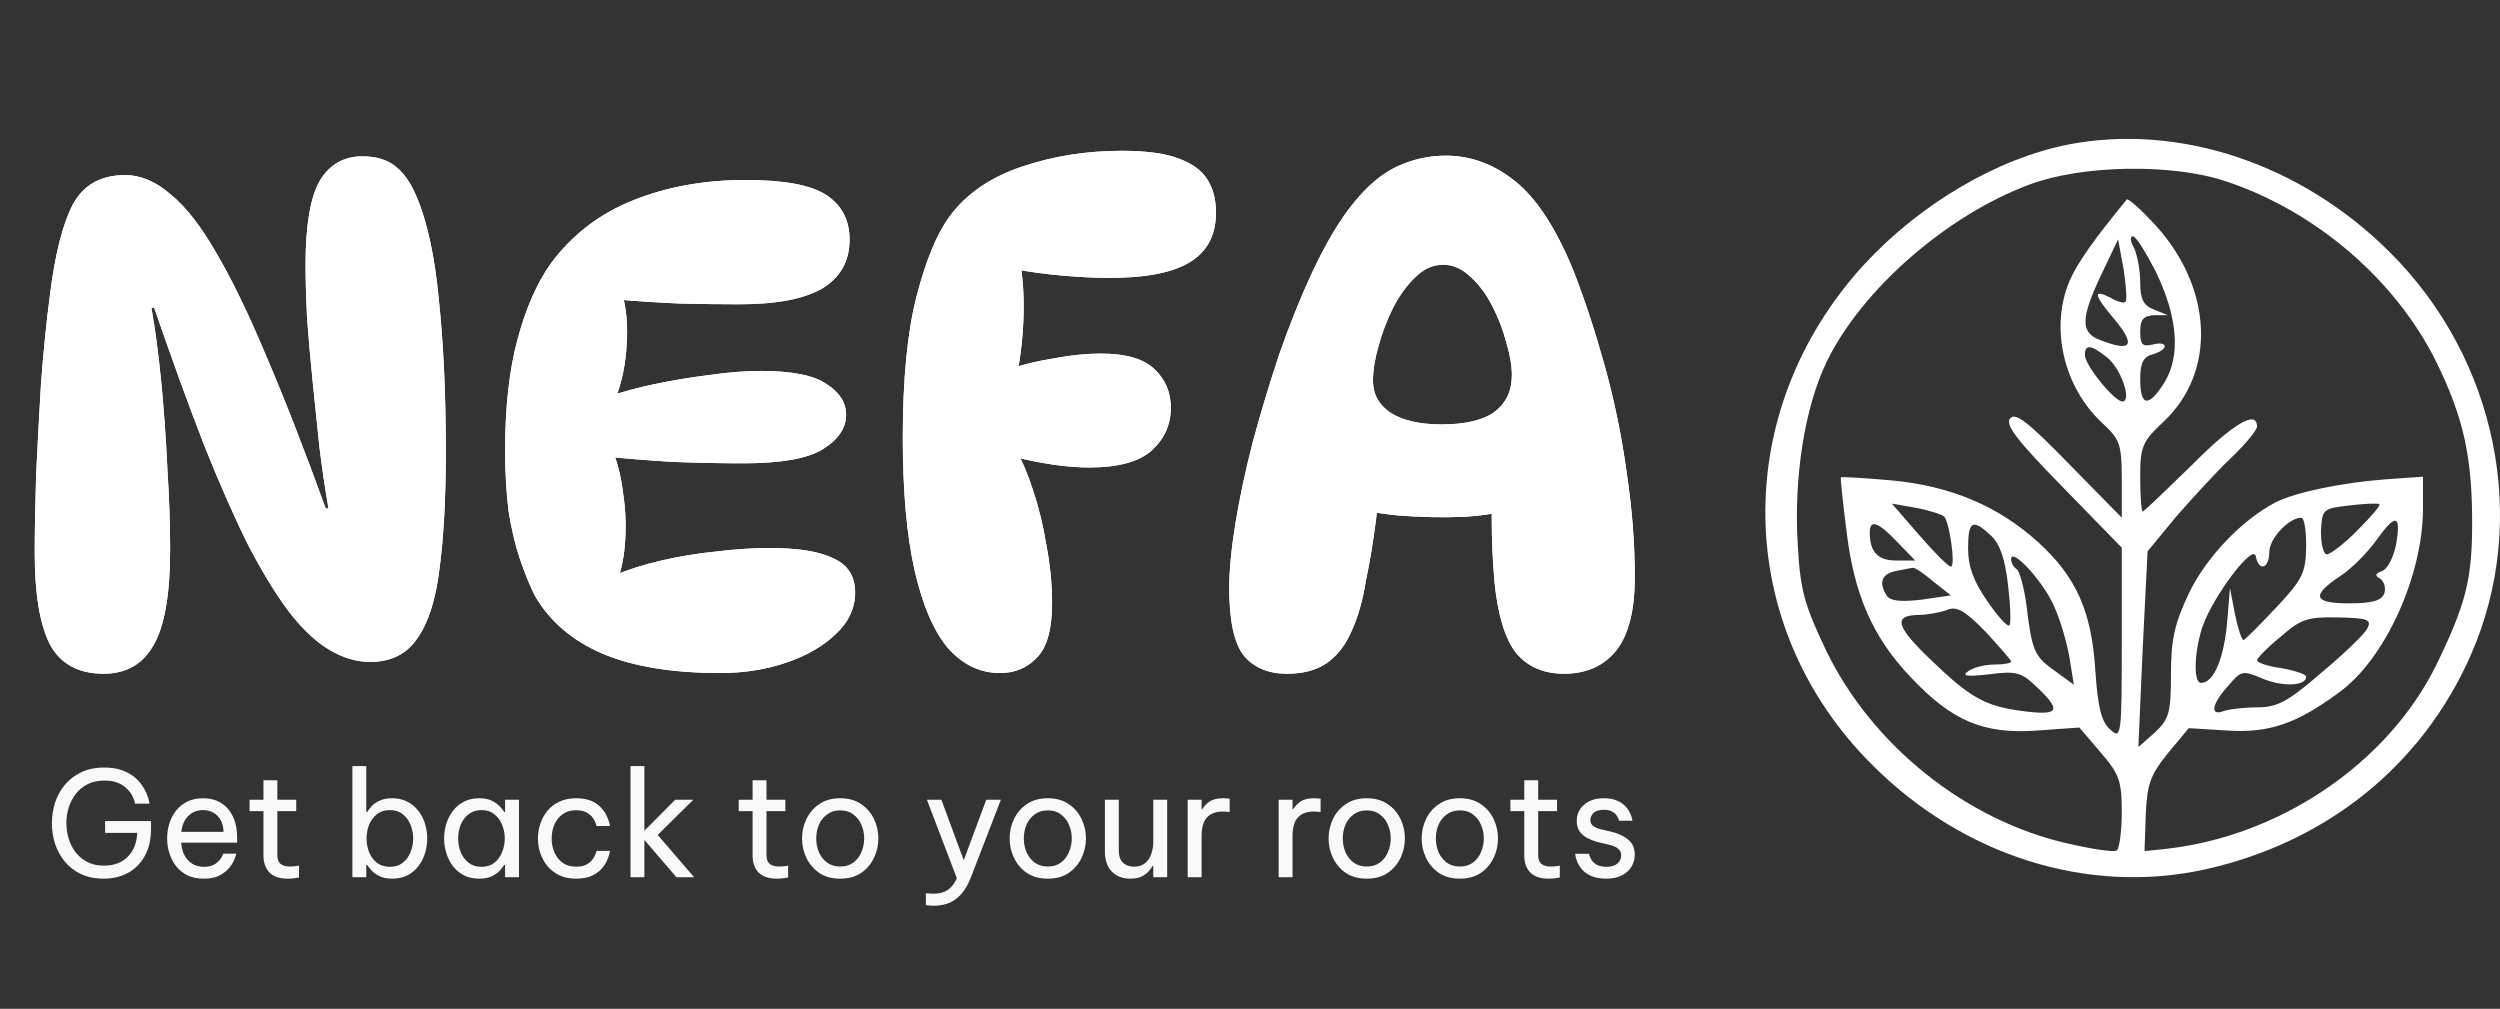
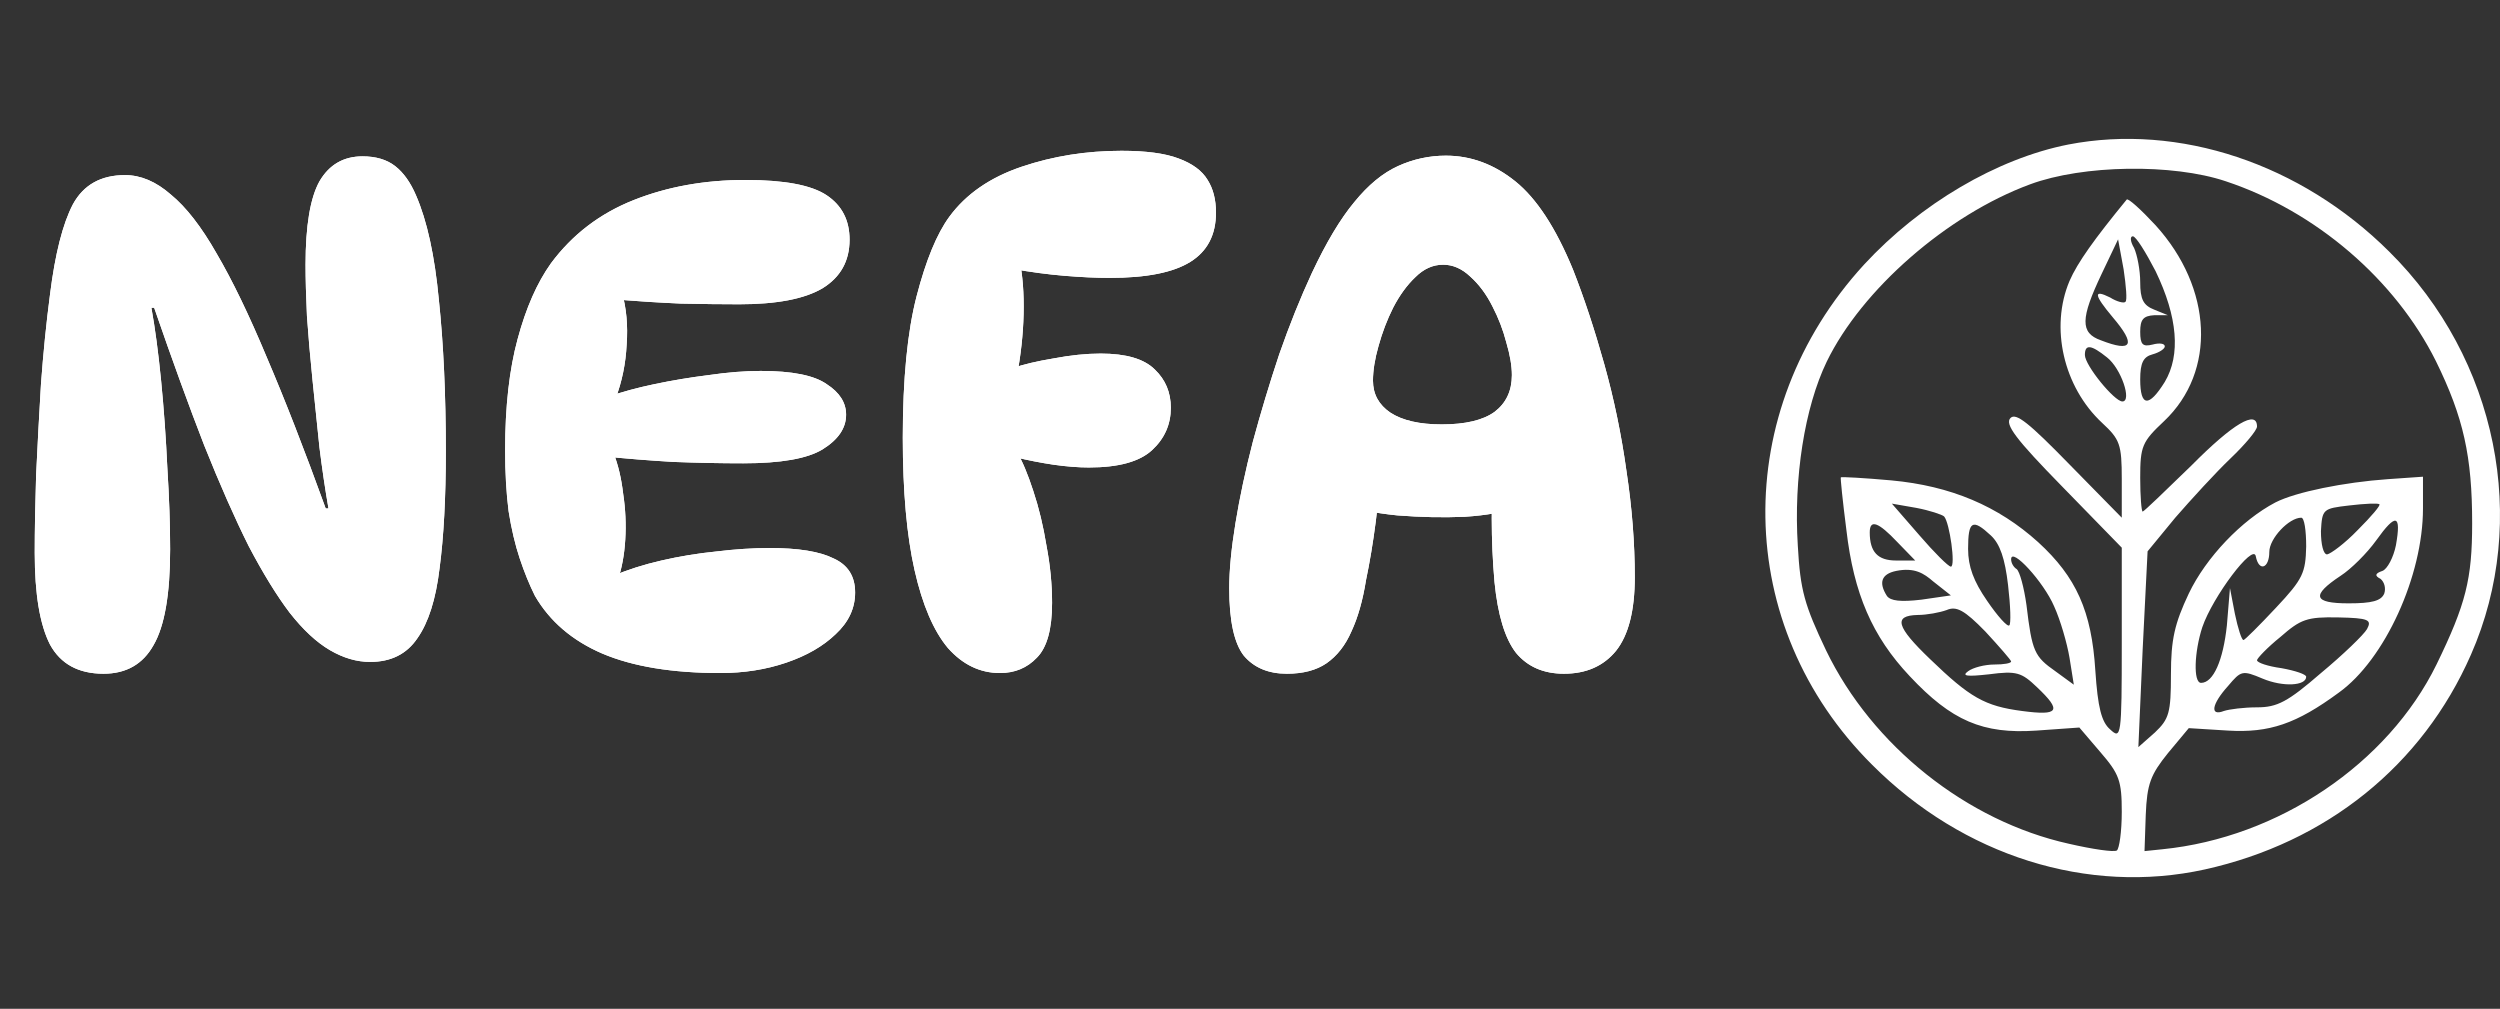
<svg xmlns="http://www.w3.org/2000/svg" width="684" height="276" viewBox="0 0 684 276" fill="none">
  <rect x="0" y="0" width="684" height="276" fill="#333333" stroke="none" />
-   <path d="M28.4 240.4C26 240.4 23.907 239.973 22.12 239.12C20.333 238.267 18.853 237.12 17.68 235.68C16.507 234.213 15.627 232.587 15.04 230.8C14.48 228.987 14.2 227.133 14.2 225.24C14.2 223.347 14.48 221.493 15.04 219.68C15.627 217.867 16.507 216.24 17.68 214.8C18.88 213.333 20.373 212.173 22.16 211.32C23.973 210.44 26.093 210 28.52 210C30.387 210 31.987 210.24 33.32 210.72C34.68 211.2 35.813 211.813 36.72 212.56C37.627 213.307 38.36 214.107 38.92 214.96C39.48 215.787 39.907 216.573 40.2 217.32C40.493 218.067 40.68 218.68 40.76 219.16C40.867 219.64 40.92 219.88 40.92 219.88H36.96C36.96 219.88 36.907 219.667 36.8 219.24C36.693 218.813 36.48 218.293 36.16 217.68C35.84 217.04 35.36 216.413 34.72 215.8C34.107 215.16 33.293 214.627 32.28 214.2C31.293 213.773 30.053 213.56 28.56 213.56C26.8 213.56 25.267 213.893 23.96 214.56C22.653 215.227 21.573 216.12 20.72 217.24C19.867 218.333 19.227 219.573 18.8 220.96C18.373 222.32 18.16 223.72 18.16 225.16C18.16 226.627 18.373 228.067 18.8 229.48C19.227 230.867 19.867 232.12 20.72 233.24C21.6 234.333 22.68 235.213 23.96 235.88C25.24 236.52 26.72 236.84 28.4 236.84C31.147 236.84 33.32 236.04 34.92 234.44C36.547 232.813 37.427 230.627 37.56 227.88H28.76V224.64H41.32V226.68C41.32 229.72 40.733 232.253 39.56 234.28C38.413 236.307 36.867 237.84 34.92 238.88C32.973 239.893 30.8 240.4 28.4 240.4ZM55.768 240.4C54.035 240.4 52.528 240.093 51.248 239.48C49.995 238.84 48.955 237.987 48.128 236.92C47.328 235.853 46.728 234.68 46.328 233.4C45.928 232.093 45.728 230.76 45.728 229.4C45.728 228.067 45.915 226.747 46.288 225.44C46.688 224.133 47.288 222.947 48.088 221.88C48.915 220.813 49.941 219.973 51.168 219.36C52.422 218.72 53.901 218.4 55.608 218.4C57.422 218.4 59.022 218.813 60.408 219.64C61.795 220.467 62.888 221.693 63.688 223.32C64.488 224.947 64.888 226.987 64.888 229.44V230.56H49.568C49.648 231.76 49.928 232.867 50.408 233.88C50.915 234.867 51.621 235.667 52.528 236.28C53.435 236.867 54.515 237.16 55.768 237.16C56.861 237.16 57.742 236.987 58.408 236.64C59.102 236.267 59.648 235.84 60.048 235.36C60.448 234.88 60.715 234.467 60.848 234.12C61.008 233.747 61.088 233.56 61.088 233.56H64.648C64.648 233.56 64.582 233.8 64.448 234.28C64.315 234.733 64.075 235.293 63.728 235.96C63.382 236.627 62.875 237.307 62.208 238C61.541 238.667 60.688 239.24 59.648 239.72C58.608 240.173 57.315 240.4 55.768 240.4ZM49.608 227.6H61.168C61.115 226.213 60.822 225.093 60.288 224.24C59.755 223.36 59.075 222.707 58.248 222.28C57.422 221.853 56.541 221.64 55.608 221.64C53.928 221.64 52.555 222.187 51.488 223.28C50.422 224.347 49.795 225.787 49.608 227.6ZM78.683 240.4C76.496 240.4 74.843 239.84 73.723 238.72C72.629 237.6 72.083 236.027 72.083 234V221.92H68.283V218.8H72.083V213.48H75.883V218.8H81.043V221.92H75.883V234C75.883 235.067 76.176 235.853 76.763 236.36C77.35 236.84 78.203 237.08 79.323 237.08C79.909 237.08 80.469 237.04 81.003 236.96C81.536 236.88 81.803 236.84 81.803 236.84V240.08C81.803 240.08 81.496 240.133 80.883 240.24C80.269 240.347 79.536 240.4 78.683 240.4ZM107.291 240.4C105.958 240.4 104.838 240.187 103.931 239.76C103.024 239.333 102.291 238.827 101.731 238.24C101.198 237.653 100.771 237.12 100.451 236.64H100.211V240H96.411V209.6H100.211V222.16H100.451C100.771 221.653 101.198 221.107 101.731 220.52C102.291 219.933 103.024 219.44 103.931 219.04C104.838 218.613 105.958 218.4 107.291 218.4C108.891 218.4 110.291 218.72 111.491 219.36C112.691 219.973 113.691 220.813 114.491 221.88C115.291 222.92 115.891 224.093 116.291 225.4C116.691 226.707 116.891 228.04 116.891 229.4C116.891 230.76 116.691 232.093 116.291 233.4C115.891 234.707 115.291 235.893 114.491 236.96C113.691 238 112.691 238.84 111.491 239.48C110.291 240.093 108.891 240.4 107.291 240.4ZM106.651 237.16C108.091 237.16 109.278 236.787 110.211 236.04C111.171 235.267 111.878 234.293 112.331 233.12C112.811 231.92 113.051 230.68 113.051 229.4C113.051 228.093 112.811 226.853 112.331 225.68C111.878 224.507 111.171 223.547 110.211 222.8C109.278 222.027 108.091 221.64 106.651 221.64C105.238 221.64 104.051 222.027 103.091 222.8C102.158 223.547 101.451 224.507 100.971 225.68C100.518 226.853 100.291 228.093 100.291 229.4C100.291 230.68 100.518 231.92 100.971 233.12C101.451 234.293 102.158 235.267 103.091 236.04C104.051 236.787 105.238 237.16 106.651 237.16ZM131.109 218.4C132.443 218.4 133.563 218.613 134.469 219.04C135.376 219.467 136.109 219.973 136.669 220.56C137.229 221.12 137.656 221.653 137.949 222.16H138.189V218.8H141.989V240H138.189V236.64H137.949C137.656 237.147 137.229 237.693 136.669 238.28C136.109 238.867 135.376 239.373 134.469 239.8C133.563 240.2 132.443 240.4 131.109 240.4C129.509 240.4 128.109 240.093 126.909 239.48C125.709 238.84 124.709 238 123.909 236.96C123.109 235.893 122.509 234.707 122.109 233.4C121.709 232.093 121.509 230.76 121.509 229.4C121.509 228.04 121.709 226.707 122.109 225.4C122.509 224.093 123.109 222.92 123.909 221.88C124.709 220.813 125.709 219.973 126.909 219.36C128.109 218.72 129.509 218.4 131.109 218.4ZM131.749 221.64C130.336 221.64 129.149 222.027 128.189 222.8C127.229 223.547 126.509 224.507 126.029 225.68C125.576 226.853 125.349 228.093 125.349 229.4C125.349 230.68 125.576 231.92 126.029 233.12C126.509 234.293 127.229 235.267 128.189 236.04C129.149 236.787 130.336 237.16 131.749 237.16C133.163 237.16 134.336 236.787 135.269 236.04C136.229 235.267 136.936 234.293 137.389 233.12C137.869 231.92 138.109 230.68 138.109 229.4C138.109 228.093 137.869 226.853 137.389 225.68C136.936 224.507 136.229 223.547 135.269 222.8C134.336 222.027 133.163 221.64 131.749 221.64ZM157.613 240.4C155.88 240.4 154.36 240.093 153.053 239.48C151.747 238.84 150.653 238 149.773 236.96C148.92 235.893 148.267 234.707 147.813 233.4C147.387 232.093 147.173 230.76 147.173 229.4C147.173 228.04 147.387 226.72 147.813 225.44C148.24 224.133 148.88 222.947 149.733 221.88C150.613 220.813 151.707 219.973 153.013 219.36C154.32 218.72 155.853 218.4 157.613 218.4C159.32 218.4 160.733 218.653 161.853 219.16C162.973 219.667 163.867 220.307 164.533 221.08C165.227 221.827 165.733 222.587 166.053 223.36C166.4 224.107 166.627 224.733 166.733 225.24C166.84 225.747 166.893 226 166.893 226H163.213C163.213 226 163.147 225.787 163.013 225.36C162.88 224.907 162.627 224.4 162.253 223.84C161.88 223.28 161.32 222.787 160.573 222.36C159.827 221.907 158.84 221.68 157.613 221.68C156.147 221.68 154.907 222.053 153.893 222.8C152.907 223.52 152.16 224.467 151.653 225.64C151.173 226.813 150.933 228.067 150.933 229.4C150.933 230.733 151.173 231.987 151.653 233.16C152.16 234.333 152.907 235.293 153.893 236.04C154.907 236.76 156.147 237.12 157.613 237.12C158.84 237.12 159.827 236.907 160.573 236.48C161.32 236.027 161.88 235.52 162.253 234.96C162.627 234.4 162.88 233.907 163.013 233.48C163.147 233.027 163.213 232.8 163.213 232.8H166.893C166.893 232.8 166.84 233.053 166.733 233.56C166.627 234.067 166.4 234.707 166.053 235.48C165.733 236.227 165.227 236.987 164.533 237.76C163.867 238.507 162.973 239.133 161.853 239.64C160.733 240.147 159.32 240.4 157.613 240.4ZM172.505 240V209.6H176.305V227.28L184.745 218.8H189.705L179.945 228.44L189.905 240H185.065L176.305 229.8V240H172.505ZM212.511 240.4C210.324 240.4 208.671 239.84 207.551 238.72C206.458 237.6 205.911 236.027 205.911 234V221.92H202.111V218.8H205.911V213.48H209.711V218.8H214.871V221.92H209.711V234C209.711 235.067 210.004 235.853 210.591 236.36C211.178 236.84 212.031 237.08 213.151 237.08C213.738 237.08 214.298 237.04 214.831 236.96C215.364 236.88 215.631 236.84 215.631 236.84V240.08C215.631 240.08 215.324 240.133 214.711 240.24C214.098 240.347 213.364 240.4 212.511 240.4ZM229.879 240.4C227.612 240.4 225.706 239.88 224.159 238.84C222.612 237.773 221.439 236.4 220.639 234.72C219.839 233.04 219.439 231.267 219.439 229.4C219.439 227.507 219.839 225.733 220.639 224.08C221.439 222.4 222.612 221.04 224.159 220C225.706 218.933 227.612 218.4 229.879 218.4C232.146 218.4 234.052 218.933 235.599 220C237.146 221.04 238.319 222.4 239.119 224.08C239.919 225.733 240.319 227.507 240.319 229.4C240.319 231.267 239.919 233.04 239.119 234.72C238.319 236.4 237.146 237.773 235.599 238.84C234.052 239.88 232.146 240.4 229.879 240.4ZM229.879 237.08C231.319 237.08 232.519 236.72 233.479 236C234.466 235.253 235.199 234.293 235.679 233.12C236.186 231.947 236.439 230.707 236.439 229.4C236.439 228.067 236.186 226.827 235.679 225.68C235.199 224.507 234.466 223.56 233.479 222.84C232.519 222.093 231.319 221.72 229.879 221.72C228.466 221.72 227.266 222.093 226.279 222.84C225.292 223.56 224.546 224.507 224.039 225.68C223.559 226.827 223.319 228.067 223.319 229.4C223.319 230.707 223.559 231.947 224.039 233.12C224.546 234.293 225.292 235.253 226.279 236C227.266 236.72 228.466 237.08 229.879 237.08ZM255.522 247.8C254.909 247.8 254.389 247.773 253.962 247.72C253.535 247.667 253.322 247.64 253.322 247.64V244.4C253.322 244.4 253.535 244.413 253.962 244.44C254.415 244.493 254.895 244.52 255.402 244.52C256.975 244.52 258.255 244.187 259.242 243.52C260.255 242.88 261.109 241.813 261.802 240.32L253.602 218.8H257.562L263.682 235.36L269.842 218.8H273.842L265.642 240.04C264.602 242.707 263.255 244.667 261.602 245.92C259.975 247.173 257.949 247.8 255.522 247.8ZM286.676 240.4C284.409 240.4 282.503 239.88 280.956 238.84C279.409 237.773 278.236 236.4 277.436 234.72C276.636 233.04 276.236 231.267 276.236 229.4C276.236 227.507 276.636 225.733 277.436 224.08C278.236 222.4 279.409 221.04 280.956 220C282.503 218.933 284.409 218.4 286.676 218.4C288.943 218.4 290.849 218.933 292.396 220C293.943 221.04 295.116 222.4 295.916 224.08C296.716 225.733 297.116 227.507 297.116 229.4C297.116 231.267 296.716 233.04 295.916 234.72C295.116 236.4 293.943 237.773 292.396 238.84C290.849 239.88 288.943 240.4 286.676 240.4ZM286.676 237.08C288.116 237.08 289.316 236.72 290.276 236C291.263 235.253 291.996 234.293 292.476 233.12C292.983 231.947 293.236 230.707 293.236 229.4C293.236 228.067 292.983 226.827 292.476 225.68C291.996 224.507 291.263 223.56 290.276 222.84C289.316 222.093 288.116 221.72 286.676 221.72C285.263 221.72 284.063 222.093 283.076 222.84C282.089 223.56 281.343 224.507 280.836 225.68C280.356 226.827 280.116 228.067 280.116 229.4C280.116 230.707 280.356 231.947 280.836 233.12C281.343 234.293 282.089 235.253 283.076 236C284.063 236.72 285.263 237.08 286.676 237.08ZM309.22 240.4C307.113 240.4 305.433 239.747 304.18 238.44C302.927 237.133 302.3 235.32 302.3 233V218.8H306.1V232.8C306.1 234.187 306.473 235.253 307.22 236C307.993 236.747 309.007 237.12 310.26 237.12C311.54 237.12 312.567 236.787 313.34 236.12C314.113 235.453 314.673 234.6 315.02 233.56C315.367 232.52 315.54 231.453 315.54 230.36V218.8H319.34V240H315.54V236.96H315.3C315.14 237.28 314.833 237.72 314.38 238.28C313.927 238.813 313.287 239.307 312.46 239.76C311.633 240.187 310.553 240.4 309.22 240.4ZM324.956 240V218.8H328.756V221.44H328.916C329.37 220.64 330.036 219.933 330.916 219.32C331.796 218.707 333.036 218.4 334.636 218.4C335.09 218.4 335.503 218.427 335.876 218.48C336.25 218.507 336.436 218.52 336.436 218.52V222.16C336.436 222.16 336.223 222.147 335.796 222.12C335.396 222.067 334.97 222.04 334.516 222.04C332.676 222.04 331.25 222.573 330.236 223.64C329.25 224.68 328.756 226.387 328.756 228.76V240H324.956ZM349.839 240V218.8H353.639V221.44H353.799C354.252 220.64 354.919 219.933 355.799 219.32C356.679 218.707 357.919 218.4 359.519 218.4C359.972 218.4 360.386 218.427 360.759 218.48C361.132 218.507 361.319 218.52 361.319 218.52V222.16C361.319 222.16 361.106 222.147 360.679 222.12C360.279 222.067 359.852 222.04 359.399 222.04C357.559 222.04 356.132 222.573 355.119 223.64C354.132 224.68 353.639 226.387 353.639 228.76V240H349.839ZM373.942 240.4C371.675 240.4 369.768 239.88 368.222 238.84C366.675 237.773 365.502 236.4 364.702 234.72C363.902 233.04 363.502 231.267 363.502 229.4C363.502 227.507 363.902 225.733 364.702 224.08C365.502 222.4 366.675 221.04 368.222 220C369.768 218.933 371.675 218.4 373.942 218.4C376.208 218.4 378.115 218.933 379.662 220C381.208 221.04 382.382 222.4 383.182 224.08C383.982 225.733 384.382 227.507 384.382 229.4C384.382 231.267 383.982 233.04 383.182 234.72C382.382 236.4 381.208 237.773 379.662 238.84C378.115 239.88 376.208 240.4 373.942 240.4ZM373.942 237.08C375.382 237.08 376.582 236.72 377.542 236C378.528 235.253 379.262 234.293 379.742 233.12C380.248 231.947 380.502 230.707 380.502 229.4C380.502 228.067 380.248 226.827 379.742 225.68C379.262 224.507 378.528 223.56 377.542 222.84C376.582 222.093 375.382 221.72 373.942 221.72C372.528 221.72 371.328 222.093 370.342 222.84C369.355 223.56 368.608 224.507 368.102 225.68C367.622 226.827 367.382 228.067 367.382 229.4C367.382 230.707 367.622 231.947 368.102 233.12C368.608 234.293 369.355 235.253 370.342 236C371.328 236.72 372.528 237.08 373.942 237.08ZM399.41 240.4C397.144 240.4 395.237 239.88 393.69 238.84C392.144 237.773 390.97 236.4 390.17 234.72C389.37 233.04 388.97 231.267 388.97 229.4C388.97 227.507 389.37 225.733 390.17 224.08C390.97 222.4 392.144 221.04 393.69 220C395.237 218.933 397.144 218.4 399.41 218.4C401.677 218.4 403.584 218.933 405.13 220C406.677 221.04 407.85 222.4 408.65 224.08C409.45 225.733 409.85 227.507 409.85 229.4C409.85 231.267 409.45 233.04 408.65 234.72C407.85 236.4 406.677 237.773 405.13 238.84C403.584 239.88 401.677 240.4 399.41 240.4ZM399.41 237.08C400.85 237.08 402.05 236.72 403.01 236C403.997 235.253 404.73 234.293 405.21 233.12C405.717 231.947 405.97 230.707 405.97 229.4C405.97 228.067 405.717 226.827 405.21 225.68C404.73 224.507 403.997 223.56 403.01 222.84C402.05 222.093 400.85 221.72 399.41 221.72C397.997 221.72 396.797 222.093 395.81 222.84C394.824 223.56 394.077 224.507 393.57 225.68C393.09 226.827 392.85 228.067 392.85 229.4C392.85 230.707 393.09 231.947 393.57 233.12C394.077 234.293 394.824 235.253 395.81 236C396.797 236.72 397.997 237.08 399.41 237.08ZM423.644 240.4C421.457 240.4 419.804 239.84 418.684 238.72C417.59 237.6 417.044 236.027 417.044 234V221.92H413.244V218.8H417.044V213.48H420.844V218.8H426.004V221.92H420.844V234C420.844 235.067 421.137 235.853 421.724 236.36C422.31 236.84 423.164 237.08 424.284 237.08C424.87 237.08 425.43 237.04 425.964 236.96C426.497 236.88 426.764 236.84 426.764 236.84V240.08C426.764 240.08 426.457 240.133 425.844 240.24C425.23 240.347 424.497 240.4 423.644 240.4ZM439.513 240.4C437.886 240.4 436.54 240.173 435.473 239.72C434.433 239.267 433.606 238.707 432.993 238.04C432.38 237.347 431.926 236.667 431.633 236C431.34 235.307 431.153 234.733 431.073 234.28C430.993 233.827 430.953 233.6 430.953 233.6H434.793C434.793 233.6 434.833 233.787 434.913 234.16C435.02 234.507 435.22 234.92 435.513 235.4C435.833 235.853 436.313 236.267 436.953 236.64C437.62 236.987 438.5 237.16 439.593 237.16C440.846 237.16 441.82 236.867 442.513 236.28C443.206 235.667 443.553 234.92 443.553 234.04C443.553 233.267 443.273 232.653 442.713 232.2C442.18 231.747 441.406 231.4 440.393 231.16L437.513 230.48C436.446 230.213 435.446 229.853 434.513 229.4C433.58 228.947 432.82 228.333 432.233 227.56C431.673 226.76 431.393 225.773 431.393 224.6C431.393 222.787 432.073 221.307 433.433 220.16C434.793 218.987 436.566 218.4 438.753 218.4C440.22 218.4 441.433 218.613 442.393 219.04C443.353 219.44 444.113 219.947 444.673 220.56C445.26 221.173 445.686 221.787 445.953 222.4C446.246 223.013 446.433 223.533 446.513 223.96C446.593 224.36 446.633 224.56 446.633 224.56H442.953C442.953 224.56 442.913 224.413 442.833 224.12C442.753 223.8 442.566 223.453 442.273 223.08C442.006 222.68 441.593 222.333 441.033 222.04C440.473 221.72 439.726 221.56 438.793 221.56C437.513 221.56 436.58 221.853 435.993 222.44C435.406 223.027 435.113 223.667 435.113 224.36C435.113 225.027 435.38 225.573 435.913 226C436.473 226.4 437.193 226.707 438.073 226.92L440.993 227.6C442.806 228.027 444.3 228.733 445.473 229.72C446.673 230.68 447.273 232.067 447.273 233.88C447.273 235.053 446.966 236.147 446.353 237.16C445.74 238.147 444.86 238.933 443.713 239.52C442.566 240.107 441.166 240.4 439.513 240.4Z" fill="#F9F9F9" />
  <path d="M34.2 47.91C38.507 47.91 42.687 49.683 46.74 53.23C50.92 56.65 55.1 62.033 59.28 69.38C63.587 76.727 68.147 86.163 72.96 97.69C77.9 109.217 83.283 123.023 89.11 139.11H89.87C88.983 134.043 88.16 128.47 87.4 122.39C86.767 116.31 86.133 110.167 85.5 103.96C84.867 97.753 84.36 91.927 83.98 86.48C83.727 81.033 83.6 76.347 83.6 72.42C83.6 61.78 84.867 54.18 87.4 49.62C90.06 45.06 93.987 42.78 99.18 42.78C102.853 42.78 105.83 43.667 108.11 45.44C110.39 47.213 112.29 49.873 113.81 53.42C116.85 60.387 118.94 69.95 120.08 82.11C121.347 94.143 121.98 107.95 121.98 123.53C121.98 136.197 121.41 146.837 120.27 155.45C119.257 163.937 117.23 170.333 114.19 174.64C111.277 178.947 106.97 181.1 101.27 181.1C97.597 181.1 93.923 180.023 90.25 177.87C86.577 175.717 82.903 172.297 79.23 167.61C75.683 162.923 71.947 156.843 68.02 149.37C64.22 141.77 60.167 132.587 55.86 121.82C51.68 111.053 47.12 98.513 42.18 84.2H41.42C42.433 89.773 43.32 96.423 44.08 104.15C44.84 111.877 45.41 119.857 45.79 128.09C46.297 136.197 46.55 143.607 46.55 150.32C46.55 162.607 45.03 171.347 41.99 176.54C39.077 181.733 34.517 184.33 28.31 184.33C21.47 184.33 16.593 181.67 13.68 176.35C10.893 170.903 9.5 162.543 9.5 151.27C9.5 145.063 9.627 137.97 9.88 129.99C10.26 121.883 10.703 113.587 11.21 105.1C11.843 96.487 12.667 88.317 13.68 80.59C15.073 69.443 17.163 61.21 19.95 55.89C22.863 50.57 27.613 47.91 34.2 47.91ZM203.943 49.24C214.583 49.24 221.993 50.633 226.173 53.42C230.353 56.207 232.443 60.26 232.443 65.58C232.443 71.407 229.973 75.84 225.033 78.88C220.093 81.793 212.493 83.25 202.233 83.25C197.546 83.25 192.226 83.187 186.273 83.06C180.446 82.807 174.366 82.427 168.033 81.92L170.123 79.83C171.389 84.263 171.833 89.077 171.453 94.27C171.199 99.463 170.186 104.403 168.413 109.09L166.513 108.52C170.059 107.253 174.239 106.113 179.053 105.1C183.866 104.087 188.806 103.263 193.873 102.63C199.066 101.87 203.816 101.49 208.123 101.49C216.736 101.49 222.753 102.693 226.173 105.1C229.719 107.38 231.493 110.167 231.493 113.46C231.493 117.133 229.339 120.3 225.033 122.96C220.853 125.493 213.633 126.76 203.373 126.76C197.166 126.76 190.769 126.633 184.183 126.38C177.723 126 171.389 125.493 165.183 124.86L167.843 123.91C169.109 127.077 169.996 130.813 170.503 135.12C171.136 139.3 171.326 143.48 171.073 147.66C170.819 151.84 170.123 155.577 168.983 158.87L167.843 157.54C171.643 155.893 176.013 154.5 180.953 153.36C185.893 152.22 190.896 151.397 195.963 150.89C201.156 150.257 206.033 149.94 210.593 149.94C218.446 149.94 224.273 150.89 228.073 152.79C231.999 154.563 233.963 157.667 233.963 162.1C233.963 166.407 232.189 170.207 228.643 173.5C225.223 176.793 220.726 179.39 215.153 181.29C209.579 183.19 203.563 184.14 197.103 184.14C183.929 184.14 173.163 182.367 164.803 178.82C156.569 175.273 150.426 170.017 146.373 163.05C144.853 160.01 143.459 156.59 142.193 152.79C140.926 148.99 139.913 144.683 139.153 139.87C138.519 134.93 138.203 129.357 138.203 123.15C138.203 111.243 139.343 101.11 141.623 92.75C143.903 84.263 146.943 77.36 150.743 72.04C156.569 64.187 164.106 58.423 173.353 54.75C182.599 51.077 192.796 49.24 203.943 49.24ZM306.85 41.26C313.563 41.26 318.757 41.957 322.43 43.35C326.23 44.743 328.89 46.707 330.41 49.24C331.93 51.647 332.69 54.623 332.69 58.17C332.69 64.25 330.347 68.747 325.66 71.66C320.973 74.573 313.627 76.03 303.62 76.03C299.947 76.03 295.83 75.84 291.27 75.46C286.71 75.08 281.96 74.447 277.02 73.56L278.92 71.09C279.807 75.27 280.187 80.21 280.06 85.91C279.933 91.483 279.3 97.247 278.16 103.2L277.02 100.73C279.933 99.717 283.67 98.83 288.23 98.07C292.917 97.183 297.223 96.74 301.15 96.74C308.117 96.74 313.057 98.197 315.97 101.11C318.883 103.897 320.34 107.38 320.34 111.56C320.34 116.12 318.63 119.983 315.21 123.15C311.79 126.317 306.027 127.9 297.92 127.9C295.007 127.9 291.777 127.647 288.23 127.14C284.81 126.633 281.263 125.937 277.59 125.05L278.16 123.53C279.68 126.063 281.2 129.673 282.72 134.36C284.24 138.92 285.443 143.923 286.33 149.37C287.343 154.69 287.85 159.883 287.85 164.95C287.85 172.17 286.457 177.173 283.67 179.96C281.01 182.747 277.653 184.14 273.6 184.14C268.153 184.14 263.403 181.86 259.35 177.3C255.423 172.613 252.383 165.52 250.23 156.02C248.077 146.52 247 134.423 247 119.73C247 103.643 248.267 90.723 250.8 80.97C253.333 71.217 256.31 63.997 259.73 59.31C264.29 53.103 270.877 48.543 279.49 45.63C288.103 42.717 297.223 41.26 306.85 41.26ZM352.088 184.33C347.021 184.33 343.094 182.683 340.308 179.39C337.648 175.97 336.318 169.827 336.318 160.96C336.318 156.02 336.888 150.067 338.028 143.1C339.168 136.133 340.751 128.723 342.778 120.87C344.931 112.89 347.338 104.91 349.998 96.93C352.784 88.95 355.761 81.54 358.928 74.7C362.854 66.34 366.718 59.88 370.518 55.32C374.318 50.633 378.308 47.34 382.488 45.44C386.668 43.54 391.038 42.59 395.598 42.59C402.438 42.59 408.771 44.933 414.598 49.62C420.424 54.307 425.681 62.35 430.368 73.75C433.408 81.477 436.258 90.09 438.918 99.59C441.578 109.09 443.604 118.843 444.998 128.85C446.518 138.857 447.278 148.547 447.278 157.92C447.278 167.04 445.568 173.753 442.148 178.06C438.728 182.24 433.978 184.33 427.898 184.33C422.324 184.33 417.954 182.43 414.788 178.63C411.748 174.703 409.784 168.243 408.898 159.25C408.391 153.55 408.138 147.723 408.138 141.77C408.138 135.69 408.391 129.863 408.898 124.29L415.548 138.73C411.621 140.123 406.681 141.01 400.728 141.39C394.901 141.643 388.758 141.517 382.298 141.01C375.964 140.377 370.074 139.173 364.628 137.4L377.358 124.67C377.484 130.75 377.168 136.767 376.408 142.72C375.648 148.547 374.761 153.867 373.748 158.68C372.861 164.253 371.531 168.94 369.758 172.74C368.111 176.54 365.831 179.453 362.918 181.48C360.131 183.38 356.521 184.33 352.088 184.33ZM394.458 116.12C400.918 116.12 405.731 114.98 408.898 112.7C412.064 110.293 413.648 106.937 413.648 102.63C413.648 100.097 413.141 97.12 412.128 93.7C411.241 90.28 409.974 86.987 408.328 83.82C406.681 80.527 404.654 77.803 402.248 75.65C399.968 73.497 397.498 72.42 394.838 72.42C392.051 72.42 389.518 73.56 387.238 75.84C384.958 77.993 382.931 80.78 381.158 84.2C379.511 87.493 378.181 90.977 377.168 94.65C376.154 98.197 375.648 101.363 375.648 104.15C375.648 107.823 377.231 110.737 380.398 112.89C383.691 115.043 388.378 116.12 394.458 116.12Z" fill="white" />
  <path d="M34.2 47.91C38.507 47.91 42.687 49.683 46.74 53.23C50.92 56.65 55.1 62.033 59.28 69.38C63.587 76.727 68.147 86.163 72.96 97.69C77.9 109.217 83.283 123.023 89.11 139.11H89.87C88.983 134.043 88.16 128.47 87.4 122.39C86.767 116.31 86.133 110.167 85.5 103.96C84.867 97.753 84.36 91.927 83.98 86.48C83.727 81.033 83.6 76.347 83.6 72.42C83.6 61.78 84.867 54.18 87.4 49.62C90.06 45.06 93.987 42.78 99.18 42.78C102.853 42.78 105.83 43.667 108.11 45.44C110.39 47.213 112.29 49.873 113.81 53.42C116.85 60.387 118.94 69.95 120.08 82.11C121.347 94.143 121.98 107.95 121.98 123.53C121.98 136.197 121.41 146.837 120.27 155.45C119.257 163.937 117.23 170.333 114.19 174.64C111.277 178.947 106.97 181.1 101.27 181.1C97.597 181.1 93.923 180.023 90.25 177.87C86.577 175.717 82.903 172.297 79.23 167.61C75.683 162.923 71.947 156.843 68.02 149.37C64.22 141.77 60.167 132.587 55.86 121.82C51.68 111.053 47.12 98.513 42.18 84.2H41.42C42.433 89.773 43.32 96.423 44.08 104.15C44.84 111.877 45.41 119.857 45.79 128.09C46.297 136.197 46.55 143.607 46.55 150.32C46.55 162.607 45.03 171.347 41.99 176.54C39.077 181.733 34.517 184.33 28.31 184.33C21.47 184.33 16.593 181.67 13.68 176.35C10.893 170.903 9.5 162.543 9.5 151.27C9.5 145.063 9.627 137.97 9.88 129.99C10.26 121.883 10.703 113.587 11.21 105.1C11.843 96.487 12.667 88.317 13.68 80.59C15.073 69.443 17.163 61.21 19.95 55.89C22.863 50.57 27.613 47.91 34.2 47.91ZM203.943 49.24C214.583 49.24 221.993 50.633 226.173 53.42C230.353 56.207 232.443 60.26 232.443 65.58C232.443 71.407 229.973 75.84 225.033 78.88C220.093 81.793 212.493 83.25 202.233 83.25C197.546 83.25 192.226 83.187 186.273 83.06C180.446 82.807 174.366 82.427 168.033 81.92L170.123 79.83C171.389 84.263 171.833 89.077 171.453 94.27C171.199 99.463 170.186 104.403 168.413 109.09L166.513 108.52C170.059 107.253 174.239 106.113 179.053 105.1C183.866 104.087 188.806 103.263 193.873 102.63C199.066 101.87 203.816 101.49 208.123 101.49C216.736 101.49 222.753 102.693 226.173 105.1C229.719 107.38 231.493 110.167 231.493 113.46C231.493 117.133 229.339 120.3 225.033 122.96C220.853 125.493 213.633 126.76 203.373 126.76C197.166 126.76 190.769 126.633 184.183 126.38C177.723 126 171.389 125.493 165.183 124.86L167.843 123.91C169.109 127.077 169.996 130.813 170.503 135.12C171.136 139.3 171.326 143.48 171.073 147.66C170.819 151.84 170.123 155.577 168.983 158.87L167.843 157.54C171.643 155.893 176.013 154.5 180.953 153.36C185.893 152.22 190.896 151.397 195.963 150.89C201.156 150.257 206.033 149.94 210.593 149.94C218.446 149.94 224.273 150.89 228.073 152.79C231.999 154.563 233.963 157.667 233.963 162.1C233.963 166.407 232.189 170.207 228.643 173.5C225.223 176.793 220.726 179.39 215.153 181.29C209.579 183.19 203.563 184.14 197.103 184.14C183.929 184.14 173.163 182.367 164.803 178.82C156.569 175.273 150.426 170.017 146.373 163.05C144.853 160.01 143.459 156.59 142.193 152.79C140.926 148.99 139.913 144.683 139.153 139.87C138.519 134.93 138.203 129.357 138.203 123.15C138.203 111.243 139.343 101.11 141.623 92.75C143.903 84.263 146.943 77.36 150.743 72.04C156.569 64.187 164.106 58.423 173.353 54.75C182.599 51.077 192.796 49.24 203.943 49.24ZM306.85 41.26C313.563 41.26 318.757 41.957 322.43 43.35C326.23 44.743 328.89 46.707 330.41 49.24C331.93 51.647 332.69 54.623 332.69 58.17C332.69 64.25 330.347 68.747 325.66 71.66C320.973 74.573 313.627 76.03 303.62 76.03C299.947 76.03 295.83 75.84 291.27 75.46C286.71 75.08 281.96 74.447 277.02 73.56L278.92 71.09C279.807 75.27 280.187 80.21 280.06 85.91C279.933 91.483 279.3 97.247 278.16 103.2L277.02 100.73C279.933 99.717 283.67 98.83 288.23 98.07C292.917 97.183 297.223 96.74 301.15 96.74C308.117 96.74 313.057 98.197 315.97 101.11C318.883 103.897 320.34 107.38 320.34 111.56C320.34 116.12 318.63 119.983 315.21 123.15C311.79 126.317 306.027 127.9 297.92 127.9C295.007 127.9 291.777 127.647 288.23 127.14C284.81 126.633 281.263 125.937 277.59 125.05L278.16 123.53C279.68 126.063 281.2 129.673 282.72 134.36C284.24 138.92 285.443 143.923 286.33 149.37C287.343 154.69 287.85 159.883 287.85 164.95C287.85 172.17 286.457 177.173 283.67 179.96C281.01 182.747 277.653 184.14 273.6 184.14C268.153 184.14 263.403 181.86 259.35 177.3C255.423 172.613 252.383 165.52 250.23 156.02C248.077 146.52 247 134.423 247 119.73C247 103.643 248.267 90.723 250.8 80.97C253.333 71.217 256.31 63.997 259.73 59.31C264.29 53.103 270.877 48.543 279.49 45.63C288.103 42.717 297.223 41.26 306.85 41.26ZM352.088 184.33C347.021 184.33 343.094 182.683 340.308 179.39C337.648 175.97 336.318 169.827 336.318 160.96C336.318 156.02 336.888 150.067 338.028 143.1C339.168 136.133 340.751 128.723 342.778 120.87C344.931 112.89 347.338 104.91 349.998 96.93C352.784 88.95 355.761 81.54 358.928 74.7C362.854 66.34 366.718 59.88 370.518 55.32C374.318 50.633 378.308 47.34 382.488 45.44C386.668 43.54 391.038 42.59 395.598 42.59C402.438 42.59 408.771 44.933 414.598 49.62C420.424 54.307 425.681 62.35 430.368 73.75C433.408 81.477 436.258 90.09 438.918 99.59C441.578 109.09 443.604 118.843 444.998 128.85C446.518 138.857 447.278 148.547 447.278 157.92C447.278 167.04 445.568 173.753 442.148 178.06C438.728 182.24 433.978 184.33 427.898 184.33C422.324 184.33 417.954 182.43 414.788 178.63C411.748 174.703 409.784 168.243 408.898 159.25C408.391 153.55 408.138 147.723 408.138 141.77C408.138 135.69 408.391 129.863 408.898 124.29L415.548 138.73C411.621 140.123 406.681 141.01 400.728 141.39C394.901 141.643 388.758 141.517 382.298 141.01C375.964 140.377 370.074 139.173 364.628 137.4L377.358 124.67C377.484 130.75 377.168 136.767 376.408 142.72C375.648 148.547 374.761 153.867 373.748 158.68C372.861 164.253 371.531 168.94 369.758 172.74C368.111 176.54 365.831 179.453 362.918 181.48C360.131 183.38 356.521 184.33 352.088 184.33ZM394.458 116.12C400.918 116.12 405.731 114.98 408.898 112.7C412.064 110.293 413.648 106.937 413.648 102.63C413.648 100.097 413.141 97.12 412.128 93.7C411.241 90.28 409.974 86.987 408.328 83.82C406.681 80.527 404.654 77.803 402.248 75.65C399.968 73.497 397.498 72.42 394.838 72.42C392.051 72.42 389.518 73.56 387.238 75.84C384.958 77.993 382.931 80.78 381.158 84.2C379.511 87.493 378.181 90.977 377.168 94.65C376.154 98.197 375.648 101.363 375.648 104.15C375.648 107.823 377.231 110.737 380.398 112.89C383.691 115.043 388.378 116.12 394.458 116.12Z" fill="white" />
-   <path d="M565.884 39.543C546.375 43.393 525.352 55.779 510.047 72.349C473.215 112.519 474.056 171.267 512.234 209.262C537.125 234.201 571.266 244.913 603.221 237.883C636.522 230.518 662.759 209.429 676.045 179.134C692.191 142.479 683.277 98.124 653.677 68.834C629.458 44.732 596.158 33.685 565.884 39.543ZM608.94 49.586C633.663 57.787 655.359 76.533 666.459 98.794C674.027 114.193 676.382 124.905 676.382 143.148C676.382 158.38 674.7 165.242 666.627 181.812C653.34 208.927 623.404 229.179 591.617 232.359L586.739 232.862L587.076 222.986C587.412 214.45 588.421 211.94 593.13 206.082L598.849 199.219L609.612 199.889C620.881 200.558 628.281 198.048 639.886 189.511C652.499 180.473 662.927 157.543 662.927 139.131V130.428L653.34 131.097C641.399 131.934 628.113 134.612 622.563 137.458C613.312 142.312 603.558 152.521 598.849 162.397C594.98 170.598 593.971 174.95 593.971 184.49C593.971 195.035 593.467 196.708 589.598 200.391L585.057 204.408L586.235 177.628L587.58 150.848L595.149 141.642C599.521 136.621 606.249 129.256 610.285 125.407C614.322 121.557 617.517 117.707 617.517 116.703C617.517 112.017 610.958 115.866 599.521 127.415C592.458 134.278 586.571 139.968 586.235 139.968C585.898 139.968 585.562 135.784 585.562 130.763C585.562 122.059 586.067 120.888 592.121 115.197C606.417 101.639 605.408 78.876 589.767 61.637C585.73 57.285 582.198 54.105 581.862 54.607C572.948 65.486 568.407 71.847 566.221 76.868C560.839 89.588 564.539 105.824 575.135 115.699C580.012 120.218 580.516 121.557 580.516 131.097V141.642L566.221 127.08C555.121 115.699 551.589 112.854 550.075 114.36C548.393 116.034 551.589 120.218 564.203 133.106L580.516 149.843V176.121C580.516 201.562 580.348 202.399 577.321 199.554C574.966 197.545 573.957 193.528 573.285 183.486C572.275 167.25 568.071 157.877 557.643 148.337C546.711 138.462 533.761 132.939 517.447 131.432C510.047 130.763 503.824 130.428 503.656 130.595C503.488 130.595 504.161 137.123 505.17 144.99C507.188 162.397 512.234 174.113 522.493 184.992C533.929 197.211 542.507 200.893 557.139 199.889L568.912 199.052L574.63 205.747C579.844 211.772 580.516 213.613 580.516 222.15C580.516 227.506 579.844 232.192 579.171 232.694C578.33 233.196 572.612 232.359 566.053 230.853C538.134 224.66 512.234 204.073 499.62 177.962C493.733 165.577 492.556 161.56 491.883 149.341C490.706 130.763 493.733 111.515 499.788 98.961C509.374 79.211 532.752 58.791 555.457 50.423C569.921 45.067 594.476 44.732 608.94 49.586ZM589.767 74.19C595.821 86.743 596.662 97.12 592.289 104.485C587.917 111.515 585.562 111.347 585.562 103.815C585.562 99.296 586.403 97.622 588.926 96.953C590.776 96.451 592.289 95.447 592.289 94.777C592.289 93.94 590.776 93.773 588.926 94.275C586.235 94.944 585.562 94.275 585.562 90.76C585.562 87.412 586.403 86.408 589.43 86.241H593.13L589.43 84.734C586.403 83.563 585.562 81.889 585.562 77.203C585.562 73.855 584.721 69.671 583.88 67.83C582.871 66.156 582.703 64.65 583.544 64.65C584.385 64.65 587.076 69.001 589.767 74.19ZM581.526 82.559C581.189 83.061 579.171 82.559 577.321 81.387C572.612 79.044 572.948 80.718 577.994 86.743C584.553 94.442 583.376 96.451 574.798 93.103C569.08 91.095 569.248 87.078 574.966 75.027L579.507 65.486L581.021 73.688C581.694 78.207 582.03 82.224 581.526 82.559ZM576.48 97.79C580.348 100.803 583.376 109.841 580.685 109.841C578.498 109.841 570.425 99.966 570.425 97.12C570.425 94.108 572.107 94.275 576.48 97.79ZM645.099 144.99C641.567 148.672 637.699 151.517 636.69 151.685C635.681 151.685 635.008 149.007 635.008 145.324C635.345 139.299 635.513 139.131 642.745 138.295C646.949 137.792 650.649 137.625 650.986 137.96C651.49 138.127 648.799 141.307 645.099 144.99ZM531.911 141.307C533.425 142.981 535.107 155.032 533.761 155.032C533.088 155.032 529.22 151.182 525.184 146.496L517.615 137.792L524.343 138.964C527.875 139.634 531.407 140.805 531.911 141.307ZM630.972 149.509C630.804 156.706 630.131 158.38 622.731 166.246C618.19 171.1 614.153 175.117 613.817 175.117C613.312 175.117 612.303 171.937 611.462 167.92L610.117 160.89L609.276 171.1C608.267 180.64 605.576 186.833 602.212 186.833C600.026 186.833 600.362 178.297 602.549 171.602C605.408 163.233 616.508 148.504 617.181 152.187C618.022 156.538 620.881 155.534 620.881 151.015C620.881 147.333 626.263 141.642 629.626 141.642C630.467 141.642 630.972 145.157 630.972 149.509ZM655.527 149.174C654.854 152.521 653.172 155.702 651.827 156.204C649.809 156.873 649.64 157.543 651.322 158.38C652.331 159.216 652.836 160.89 652.331 162.397C651.49 164.405 648.968 165.075 642.577 165.075C632.822 165.075 632.317 162.899 640.39 157.543C643.249 155.702 647.622 151.35 650.145 147.835C655.527 140.303 657.04 140.638 655.527 149.174ZM519.129 148.337L524.006 153.358H518.793C513.747 153.358 511.561 151.015 511.561 145.659C511.561 141.977 513.915 142.814 519.129 148.337ZM544.693 146.496C547.216 148.839 548.561 152.856 549.402 160.053C550.075 165.744 550.243 170.765 549.739 171.1C549.234 171.602 546.543 168.589 543.684 164.405C539.984 159.049 538.47 155.032 538.47 150.178C538.47 142.479 539.648 141.809 544.693 146.496ZM562.016 165.911C563.698 169.594 565.548 175.954 566.221 179.971L567.398 187.335L562.353 183.653C556.634 179.636 555.962 178.297 554.448 165.577C553.775 160.723 552.598 156.371 551.757 155.702C550.916 155.199 550.243 154.028 550.243 153.024C550.243 149.509 559.157 159.216 562.016 165.911ZM528.884 159.049L533.761 162.899L525.688 164.07C519.97 164.74 517.279 164.405 516.27 163.066C513.915 159.384 514.756 157.041 518.793 156.204C520.811 155.869 522.829 155.367 523.334 155.367C523.838 155.199 526.361 156.873 528.884 159.049ZM550.243 180.975C550.243 181.477 548.225 181.812 545.702 181.812C543.011 181.812 539.816 182.649 538.47 183.653C536.62 184.992 538.134 185.16 544.189 184.49C551.757 183.486 553.102 183.988 557.307 188.005C564.203 194.533 563.362 195.872 553.271 194.533C543.011 193.194 538.975 190.85 528.043 180.306C518.793 171.435 517.952 168.422 524.679 168.255C527.202 168.255 530.734 167.585 532.584 166.916C535.275 165.744 537.461 166.916 543.179 172.774C547.048 176.958 550.243 180.64 550.243 180.975ZM647.622 172.104C646.781 173.611 641.063 179.134 635.008 184.155C625.926 192.022 623.067 193.528 617.517 193.528C613.985 193.528 609.949 194.03 608.435 194.533C604.567 196.039 605.071 192.691 609.612 187.67C613.144 183.486 613.481 183.318 619.031 185.662C624.581 188.005 630.972 187.67 630.972 185.16C630.972 184.49 627.945 183.486 624.244 182.816C620.544 182.314 617.517 181.31 617.517 180.64C617.517 180.138 620.376 177.126 623.908 174.28C629.458 169.426 631.14 168.757 639.717 168.924C648.127 169.092 648.968 169.594 647.622 172.104Z" fill="white" />
+   <path d="M565.884 39.543C546.375 43.393 525.352 55.779 510.047 72.349C473.215 112.519 474.056 171.267 512.234 209.262C537.125 234.201 571.266 244.913 603.221 237.883C636.522 230.518 662.759 209.429 676.045 179.134C692.191 142.479 683.277 98.124 653.677 68.834C629.458 44.732 596.158 33.685 565.884 39.543ZM608.94 49.586C633.663 57.787 655.359 76.533 666.459 98.794C674.027 114.193 676.382 124.905 676.382 143.148C676.382 158.38 674.7 165.242 666.627 181.812C653.34 208.927 623.404 229.179 591.617 232.359L586.739 232.862L587.076 222.986C587.412 214.45 588.421 211.94 593.13 206.082L598.849 199.219L609.612 199.889C620.881 200.558 628.281 198.048 639.886 189.511C652.499 180.473 662.927 157.543 662.927 139.131V130.428L653.34 131.097C641.399 131.934 628.113 134.612 622.563 137.458C613.312 142.312 603.558 152.521 598.849 162.397C594.98 170.598 593.971 174.95 593.971 184.49C593.971 195.035 593.467 196.708 589.598 200.391L585.057 204.408L586.235 177.628L587.58 150.848L595.149 141.642C599.521 136.621 606.249 129.256 610.285 125.407C614.322 121.557 617.517 117.707 617.517 116.703C617.517 112.017 610.958 115.866 599.521 127.415C592.458 134.278 586.571 139.968 586.235 139.968C585.898 139.968 585.562 135.784 585.562 130.763C585.562 122.059 586.067 120.888 592.121 115.197C606.417 101.639 605.408 78.876 589.767 61.637C585.73 57.285 582.198 54.105 581.862 54.607C572.948 65.486 568.407 71.847 566.221 76.868C560.839 89.588 564.539 105.824 575.135 115.699C580.012 120.218 580.516 121.557 580.516 131.097V141.642L566.221 127.08C555.121 115.699 551.589 112.854 550.075 114.36C548.393 116.034 551.589 120.218 564.203 133.106L580.516 149.843V176.121C580.516 201.562 580.348 202.399 577.321 199.554C574.966 197.545 573.957 193.528 573.285 183.486C572.275 167.25 568.071 157.877 557.643 148.337C546.711 138.462 533.761 132.939 517.447 131.432C510.047 130.763 503.824 130.428 503.656 130.595C503.488 130.595 504.161 137.123 505.17 144.99C507.188 162.397 512.234 174.113 522.493 184.992C533.929 197.211 542.507 200.893 557.139 199.889L568.912 199.052L574.63 205.747C579.844 211.772 580.516 213.613 580.516 222.15C580.516 227.506 579.844 232.192 579.171 232.694C578.33 233.196 572.612 232.359 566.053 230.853C538.134 224.66 512.234 204.073 499.62 177.962C493.733 165.577 492.556 161.56 491.883 149.341C490.706 130.763 493.733 111.515 499.788 98.961C509.374 79.211 532.752 58.791 555.457 50.423C569.921 45.067 594.476 44.732 608.94 49.586ZM589.767 74.19C595.821 86.743 596.662 97.12 592.289 104.485C587.917 111.515 585.562 111.347 585.562 103.815C585.562 99.296 586.403 97.622 588.926 96.953C590.776 96.451 592.289 95.447 592.289 94.777C592.289 93.94 590.776 93.773 588.926 94.275C586.235 94.944 585.562 94.275 585.562 90.76C585.562 87.412 586.403 86.408 589.43 86.241H593.13L589.43 84.734C586.403 83.563 585.562 81.889 585.562 77.203C585.562 73.855 584.721 69.671 583.88 67.83C582.871 66.156 582.703 64.65 583.544 64.65C584.385 64.65 587.076 69.001 589.767 74.19ZM581.526 82.559C581.189 83.061 579.171 82.559 577.321 81.387C572.612 79.044 572.948 80.718 577.994 86.743C584.553 94.442 583.376 96.451 574.798 93.103C569.08 91.095 569.248 87.078 574.966 75.027L579.507 65.486L581.021 73.688C581.694 78.207 582.03 82.224 581.526 82.559ZM576.48 97.79C580.348 100.803 583.376 109.841 580.685 109.841C578.498 109.841 570.425 99.966 570.425 97.12C570.425 94.108 572.107 94.275 576.48 97.79ZM645.099 144.99C641.567 148.672 637.699 151.517 636.69 151.685C635.681 151.685 635.008 149.007 635.008 145.324C635.345 139.299 635.513 139.131 642.745 138.295C646.949 137.792 650.649 137.625 650.986 137.96C651.49 138.127 648.799 141.307 645.099 144.99ZM531.911 141.307C533.425 142.981 535.107 155.032 533.761 155.032C533.088 155.032 529.22 151.182 525.184 146.496L517.615 137.792L524.343 138.964C527.875 139.634 531.407 140.805 531.911 141.307ZM630.972 149.509C630.804 156.706 630.131 158.38 622.731 166.246C618.19 171.1 614.153 175.117 613.817 175.117C613.312 175.117 612.303 171.937 611.462 167.92L610.117 160.89L609.276 171.1C608.267 180.64 605.576 186.833 602.212 186.833C600.026 186.833 600.362 178.297 602.549 171.602C605.408 163.233 616.508 148.504 617.181 152.187C618.022 156.538 620.881 155.534 620.881 151.015C620.881 147.333 626.263 141.642 629.626 141.642C630.467 141.642 630.972 145.157 630.972 149.509ZM655.527 149.174C654.854 152.521 653.172 155.702 651.827 156.204C649.809 156.873 649.64 157.543 651.322 158.38C652.331 159.216 652.836 160.89 652.331 162.397C651.49 164.405 648.968 165.075 642.577 165.075C632.822 165.075 632.317 162.899 640.39 157.543C643.249 155.702 647.622 151.35 650.145 147.835C655.527 140.303 657.04 140.638 655.527 149.174ZM519.129 148.337L524.006 153.358H518.793C513.747 153.358 511.561 151.015 511.561 145.659C511.561 141.977 513.915 142.814 519.129 148.337ZM544.693 146.496C547.216 148.839 548.561 152.856 549.402 160.053C550.075 165.744 550.243 170.765 549.739 171.1C549.234 171.602 546.543 168.589 543.684 164.405C539.984 159.049 538.47 155.032 538.47 150.178C538.47 142.479 539.648 141.809 544.693 146.496ZM562.016 165.911C563.698 169.594 565.548 175.954 566.221 179.971L567.398 187.335L562.353 183.653C556.634 179.636 555.962 178.297 554.448 165.577C553.775 160.723 552.598 156.371 551.757 155.702C550.916 155.199 550.243 154.028 550.243 153.024C550.243 149.509 559.157 159.216 562.016 165.911ZM528.884 159.049L533.761 162.899L525.688 164.07C519.97 164.74 517.279 164.405 516.27 163.066C513.915 159.384 514.756 157.041 518.793 156.204C523.838 155.199 526.361 156.873 528.884 159.049ZM550.243 180.975C550.243 181.477 548.225 181.812 545.702 181.812C543.011 181.812 539.816 182.649 538.47 183.653C536.62 184.992 538.134 185.16 544.189 184.49C551.757 183.486 553.102 183.988 557.307 188.005C564.203 194.533 563.362 195.872 553.271 194.533C543.011 193.194 538.975 190.85 528.043 180.306C518.793 171.435 517.952 168.422 524.679 168.255C527.202 168.255 530.734 167.585 532.584 166.916C535.275 165.744 537.461 166.916 543.179 172.774C547.048 176.958 550.243 180.64 550.243 180.975ZM647.622 172.104C646.781 173.611 641.063 179.134 635.008 184.155C625.926 192.022 623.067 193.528 617.517 193.528C613.985 193.528 609.949 194.03 608.435 194.533C604.567 196.039 605.071 192.691 609.612 187.67C613.144 183.486 613.481 183.318 619.031 185.662C624.581 188.005 630.972 187.67 630.972 185.16C630.972 184.49 627.945 183.486 624.244 182.816C620.544 182.314 617.517 181.31 617.517 180.64C617.517 180.138 620.376 177.126 623.908 174.28C629.458 169.426 631.14 168.757 639.717 168.924C648.127 169.092 648.968 169.594 647.622 172.104Z" fill="white" />
</svg>